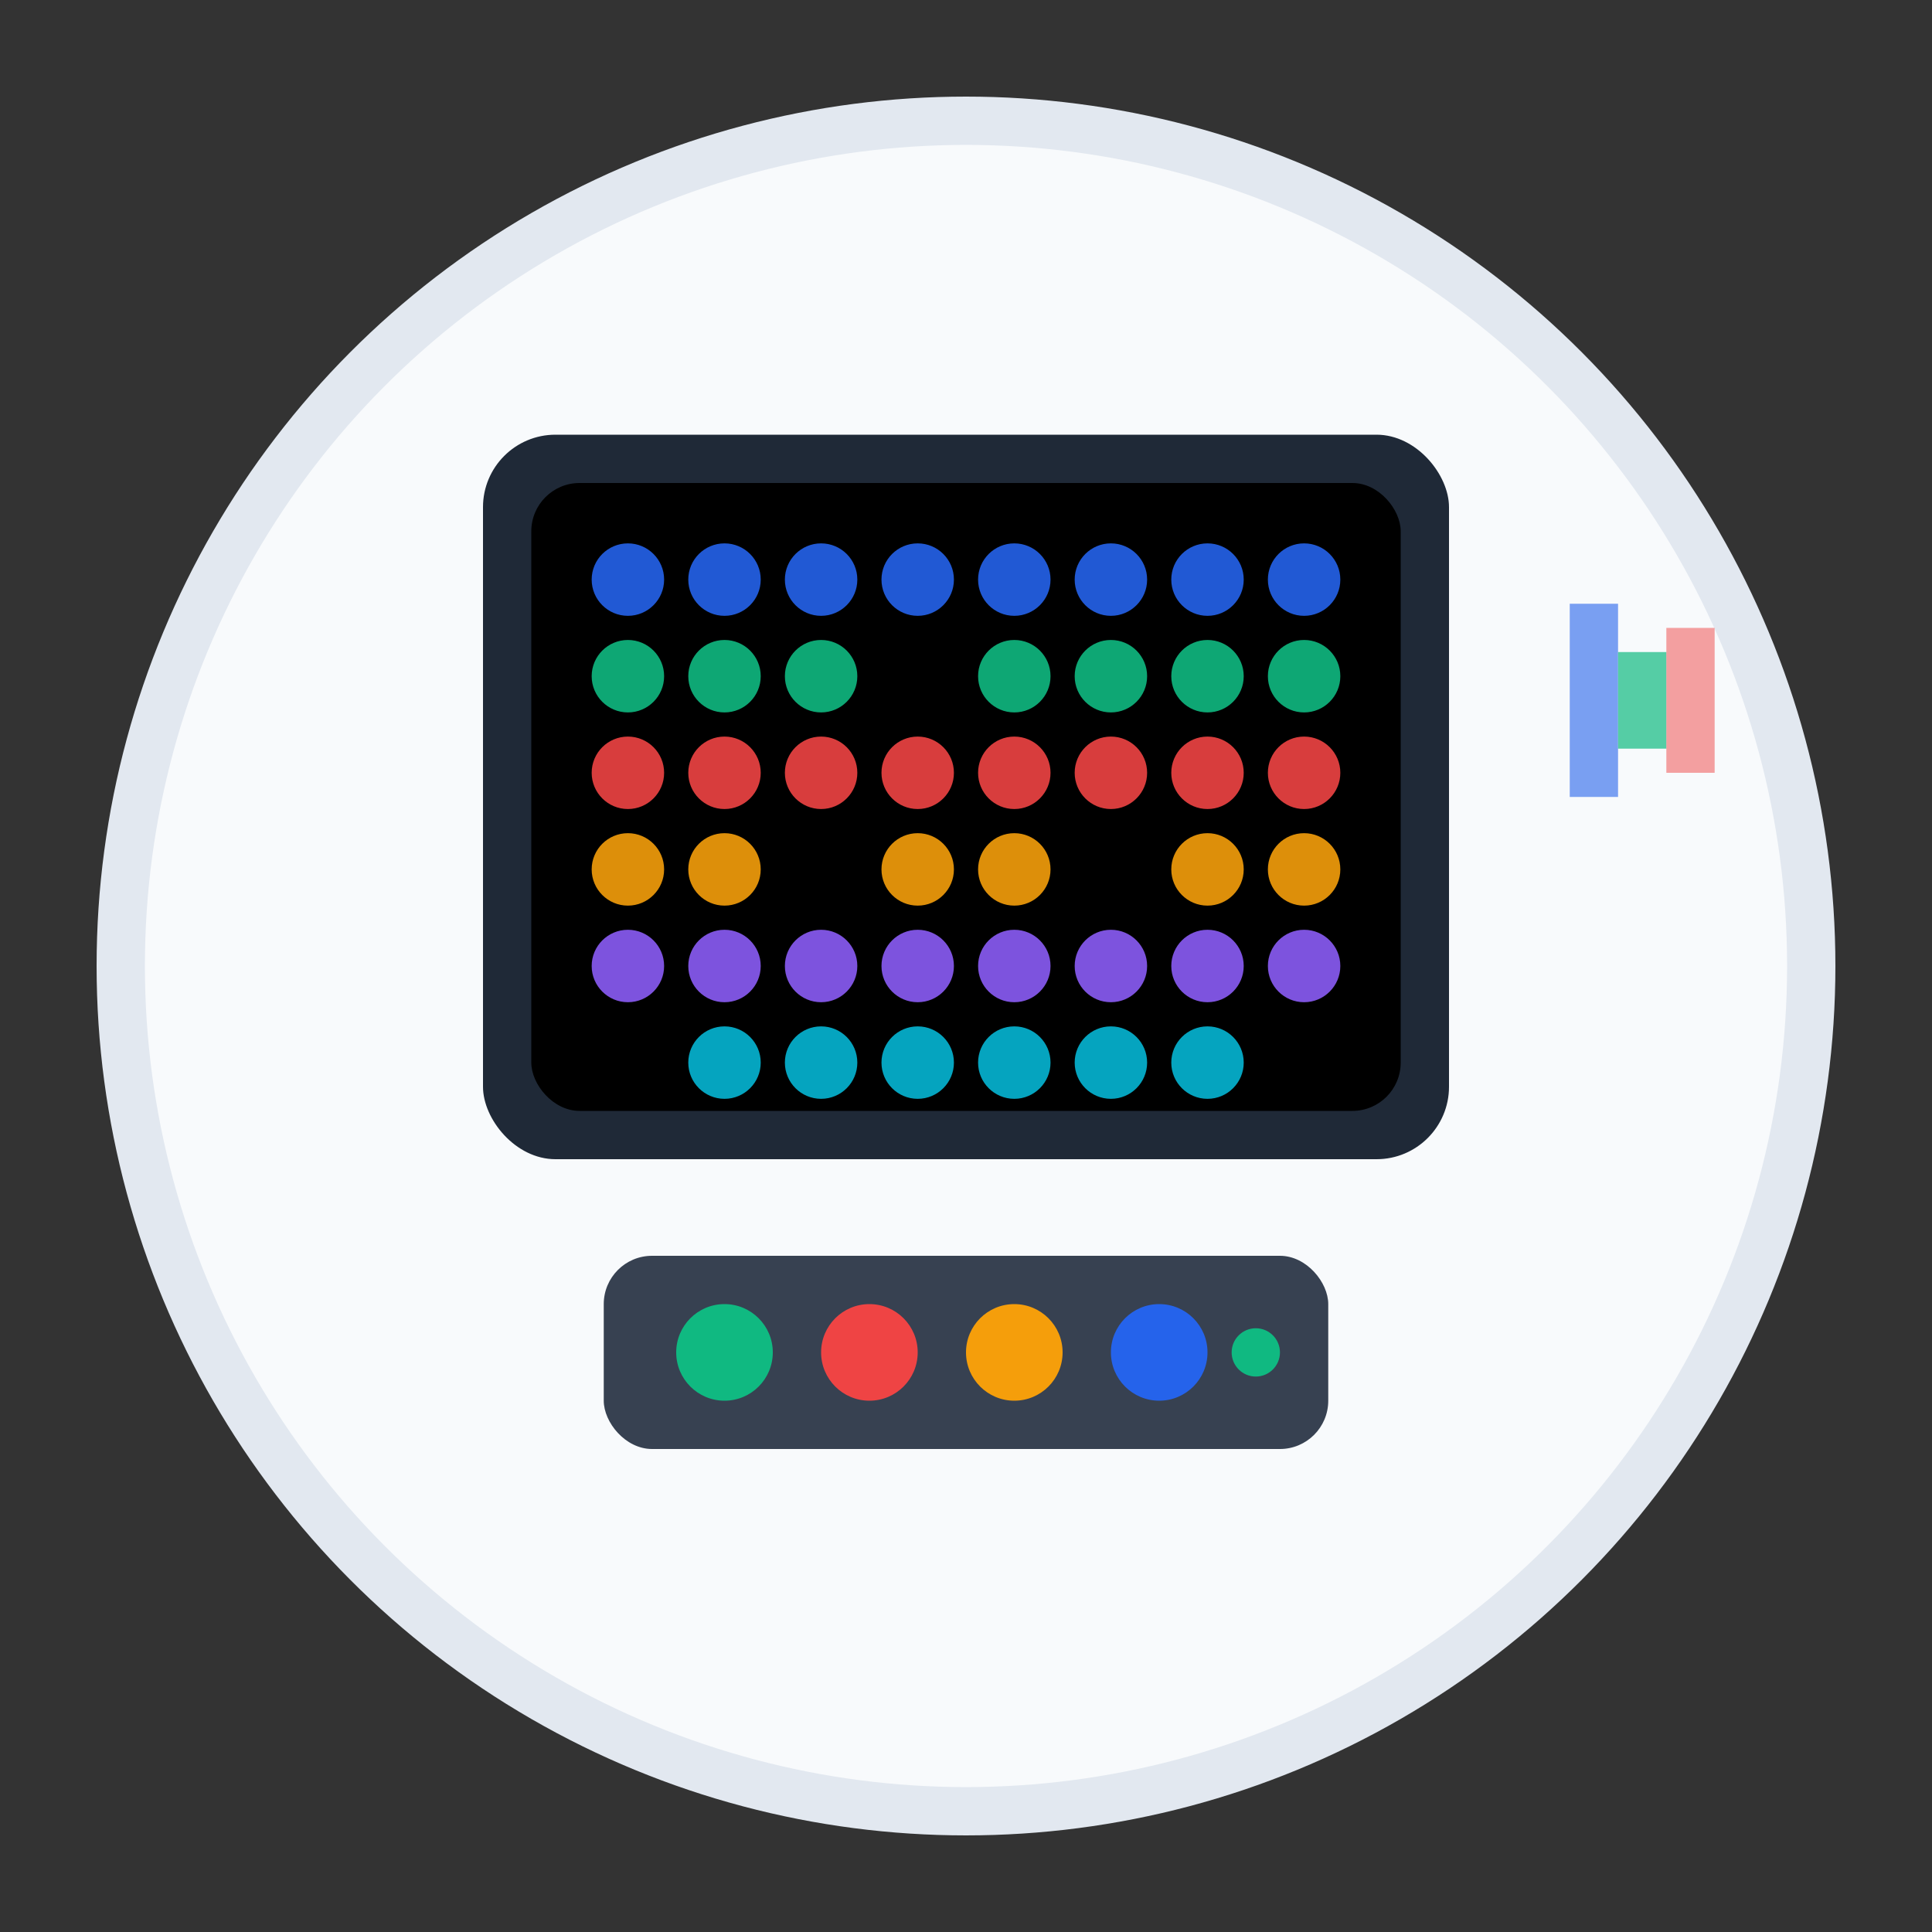
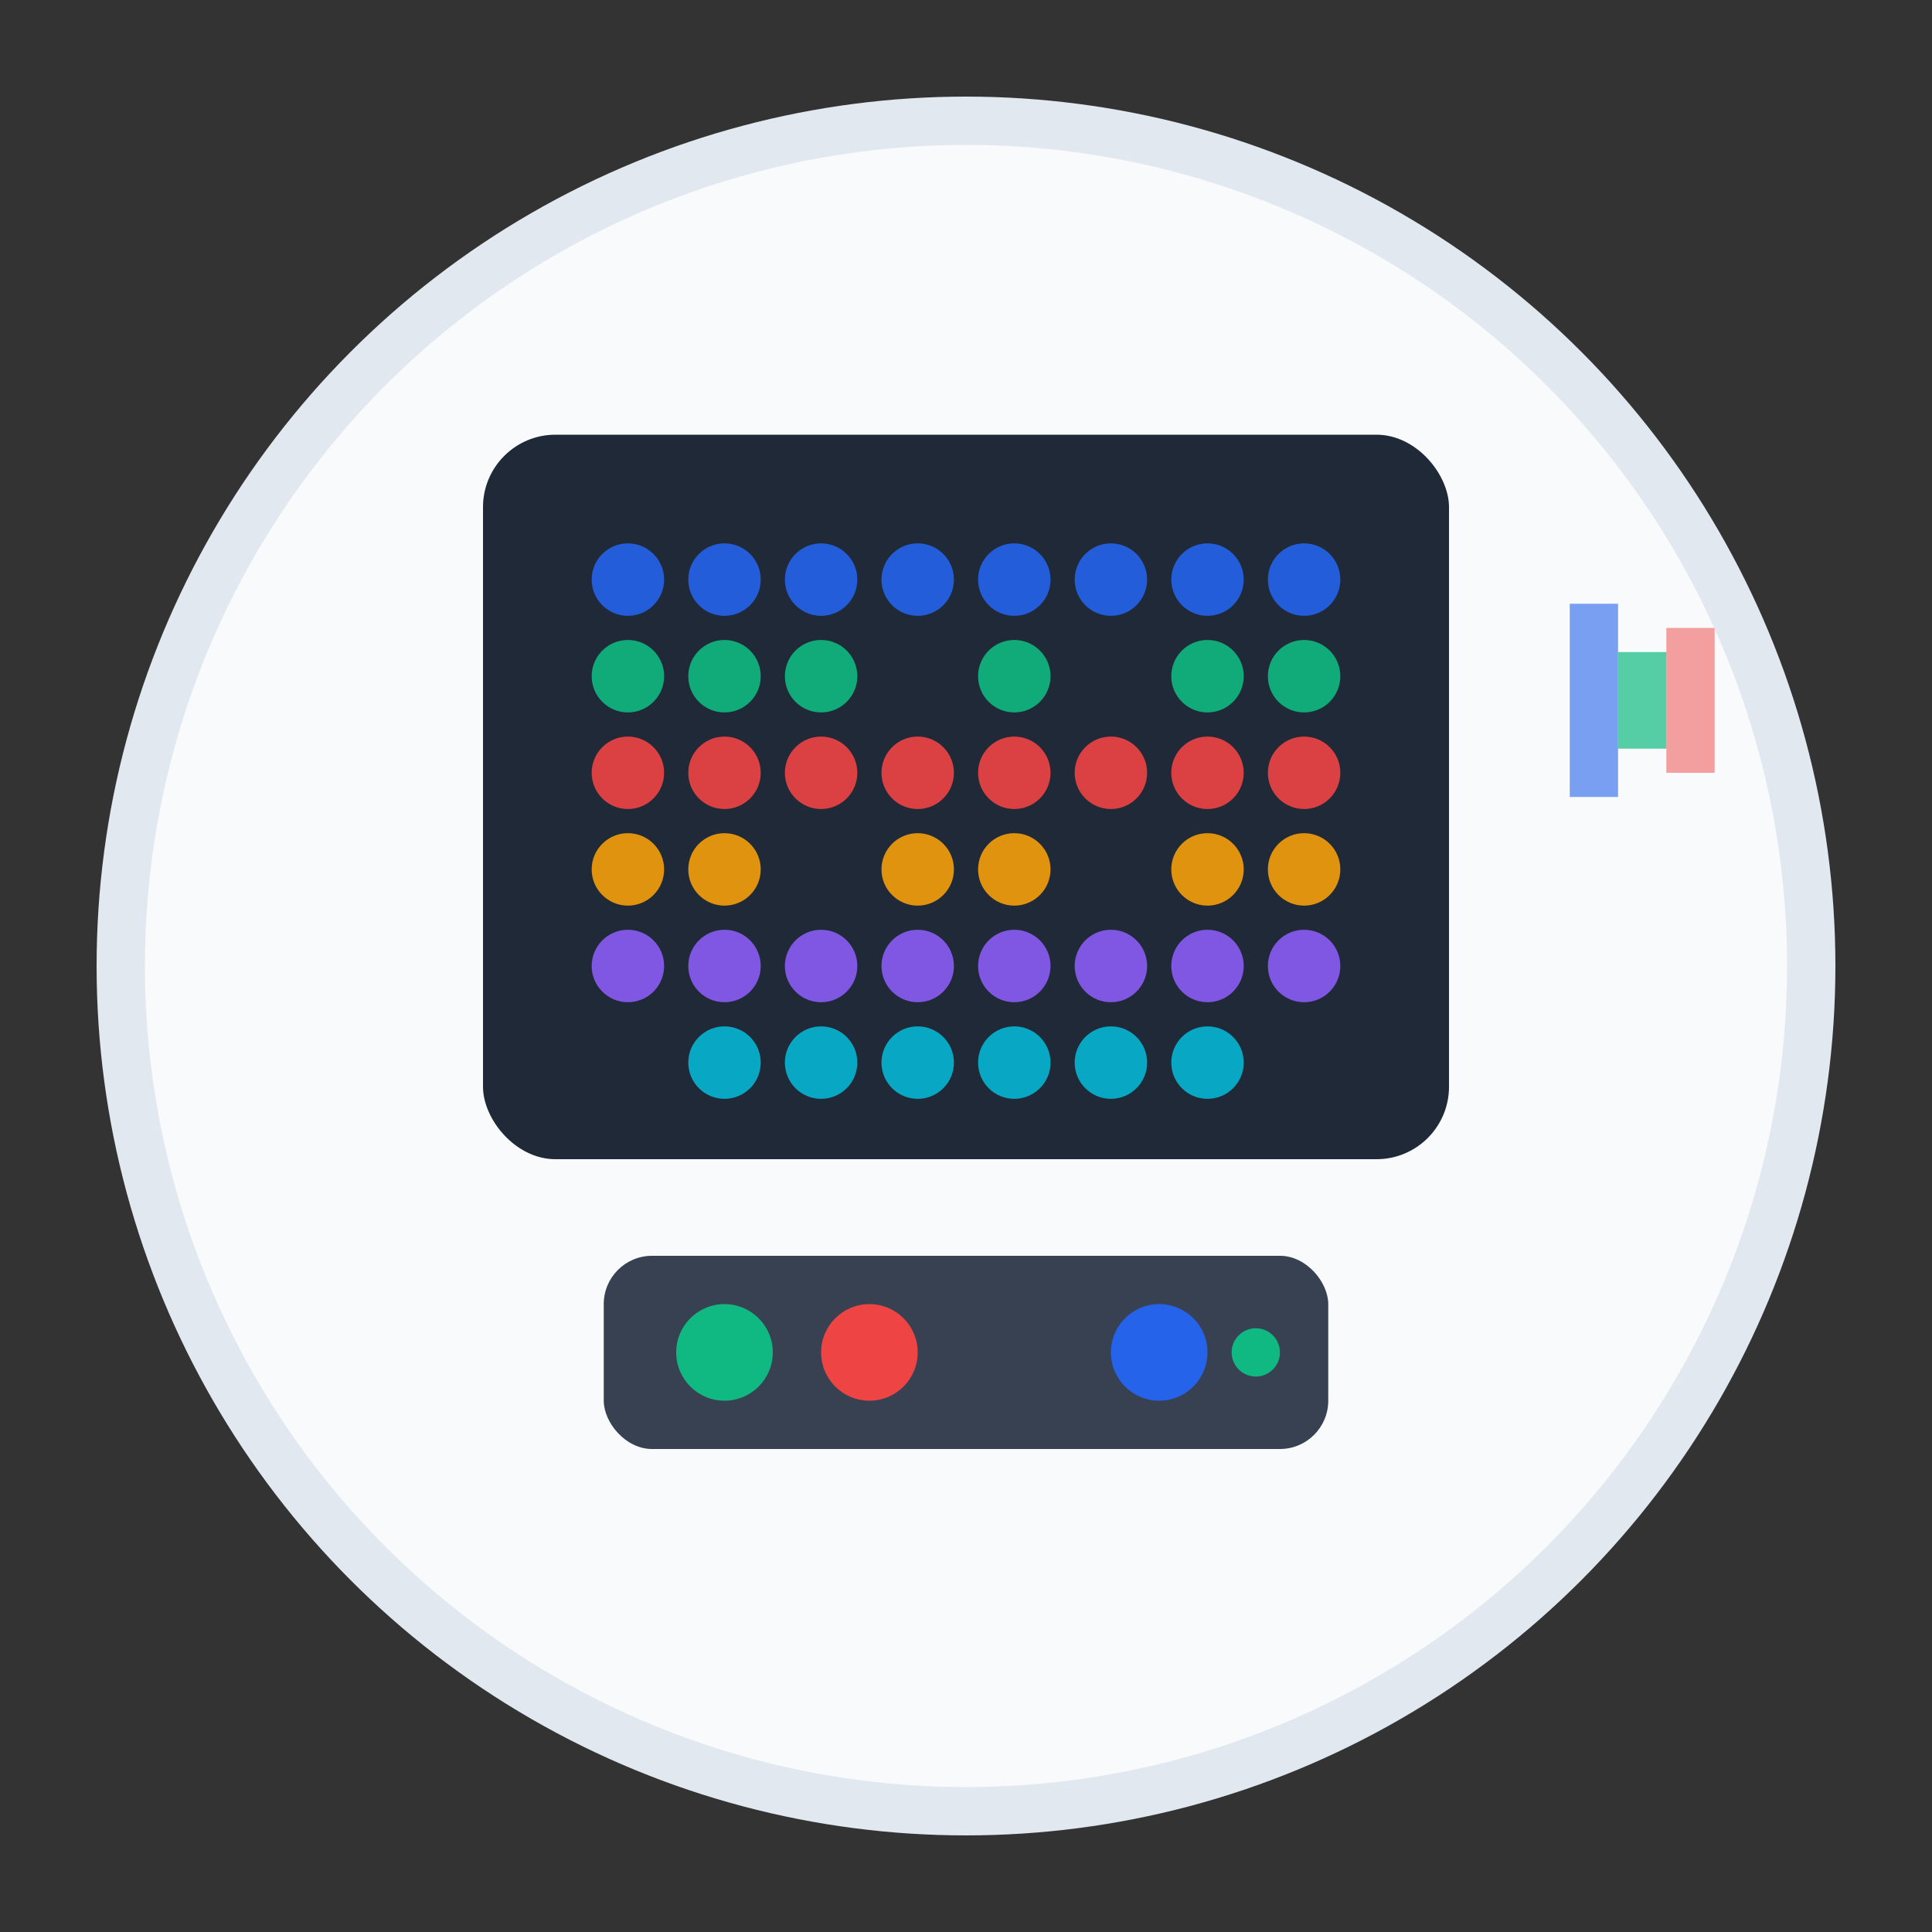
<svg xmlns="http://www.w3.org/2000/svg" width="80" height="80" viewBox="0 0 80 80" fill="none">
  <rect x="0" y="0" width="80" height="80" fill="#333333" stroke="none" />
  <circle cx="40" cy="40" r="35" fill="#f8fafc" stroke="#e2e8f0" stroke-width="2" />
  <rect x="20" y="18" width="40" height="30" fill="#1f2937" rx="3" />
-   <rect x="22" y="20" width="36" height="26" fill="#000000" rx="2" />
  <g opacity="0.9">
    <circle cx="26" cy="24" r="1.5" fill="#2563eb" />
    <circle cx="30" cy="24" r="1.5" fill="#2563eb" />
    <circle cx="34" cy="24" r="1.5" fill="#2563eb" />
    <circle cx="38" cy="24" r="1.5" fill="#2563eb" />
    <circle cx="42" cy="24" r="1.5" fill="#2563eb" />
    <circle cx="46" cy="24" r="1.5" fill="#2563eb" />
    <circle cx="50" cy="24" r="1.5" fill="#2563eb" />
    <circle cx="54" cy="24" r="1.5" fill="#2563eb" />
    <circle cx="26" cy="28" r="1.5" fill="#10b981" />
    <circle cx="30" cy="28" r="1.5" fill="#10b981" />
    <circle cx="34" cy="28" r="1.5" fill="#10b981" />
    <circle cx="42" cy="28" r="1.5" fill="#10b981" />
-     <circle cx="46" cy="28" r="1.5" fill="#10b981" />
    <circle cx="50" cy="28" r="1.5" fill="#10b981" />
    <circle cx="54" cy="28" r="1.5" fill="#10b981" />
    <circle cx="26" cy="32" r="1.5" fill="#ef4444" />
    <circle cx="30" cy="32" r="1.5" fill="#ef4444" />
    <circle cx="34" cy="32" r="1.5" fill="#ef4444" />
    <circle cx="38" cy="32" r="1.5" fill="#ef4444" />
    <circle cx="42" cy="32" r="1.5" fill="#ef4444" />
    <circle cx="46" cy="32" r="1.5" fill="#ef4444" />
    <circle cx="50" cy="32" r="1.5" fill="#ef4444" />
    <circle cx="54" cy="32" r="1.5" fill="#ef4444" />
    <circle cx="26" cy="36" r="1.5" fill="#f59e0b" />
    <circle cx="30" cy="36" r="1.5" fill="#f59e0b" />
    <circle cx="38" cy="36" r="1.5" fill="#f59e0b" />
    <circle cx="42" cy="36" r="1.5" fill="#f59e0b" />
    <circle cx="50" cy="36" r="1.5" fill="#f59e0b" />
    <circle cx="54" cy="36" r="1.5" fill="#f59e0b" />
    <circle cx="26" cy="40" r="1.5" fill="#8b5cf6" />
    <circle cx="30" cy="40" r="1.5" fill="#8b5cf6" />
    <circle cx="34" cy="40" r="1.5" fill="#8b5cf6" />
    <circle cx="38" cy="40" r="1.5" fill="#8b5cf6" />
    <circle cx="42" cy="40" r="1.5" fill="#8b5cf6" />
    <circle cx="46" cy="40" r="1.5" fill="#8b5cf6" />
    <circle cx="50" cy="40" r="1.5" fill="#8b5cf6" />
    <circle cx="54" cy="40" r="1.5" fill="#8b5cf6" />
    <circle cx="30" cy="44" r="1.5" fill="#06b6d4" />
    <circle cx="34" cy="44" r="1.5" fill="#06b6d4" />
    <circle cx="38" cy="44" r="1.5" fill="#06b6d4" />
    <circle cx="42" cy="44" r="1.5" fill="#06b6d4" />
    <circle cx="46" cy="44" r="1.5" fill="#06b6d4" />
    <circle cx="50" cy="44" r="1.5" fill="#06b6d4" />
  </g>
  <rect x="25" y="52" width="30" height="8" fill="#374151" rx="2" />
  <circle cx="30" cy="56" r="2" fill="#10b981" />
  <circle cx="36" cy="56" r="2" fill="#ef4444" />
-   <circle cx="42" cy="56" r="2" fill="#f59e0b" />
  <circle cx="48" cy="56" r="2" fill="#2563eb" />
  <circle cx="52" cy="56" r="1" fill="#10b981" />
  <rect x="65" y="25" width="2" height="8" fill="#2563eb" opacity="0.6" />
  <rect x="67" y="27" width="2" height="4" fill="#10b981" opacity="0.7" />
  <rect x="69" y="26" width="2" height="6" fill="#ef4444" opacity="0.5" />
</svg>